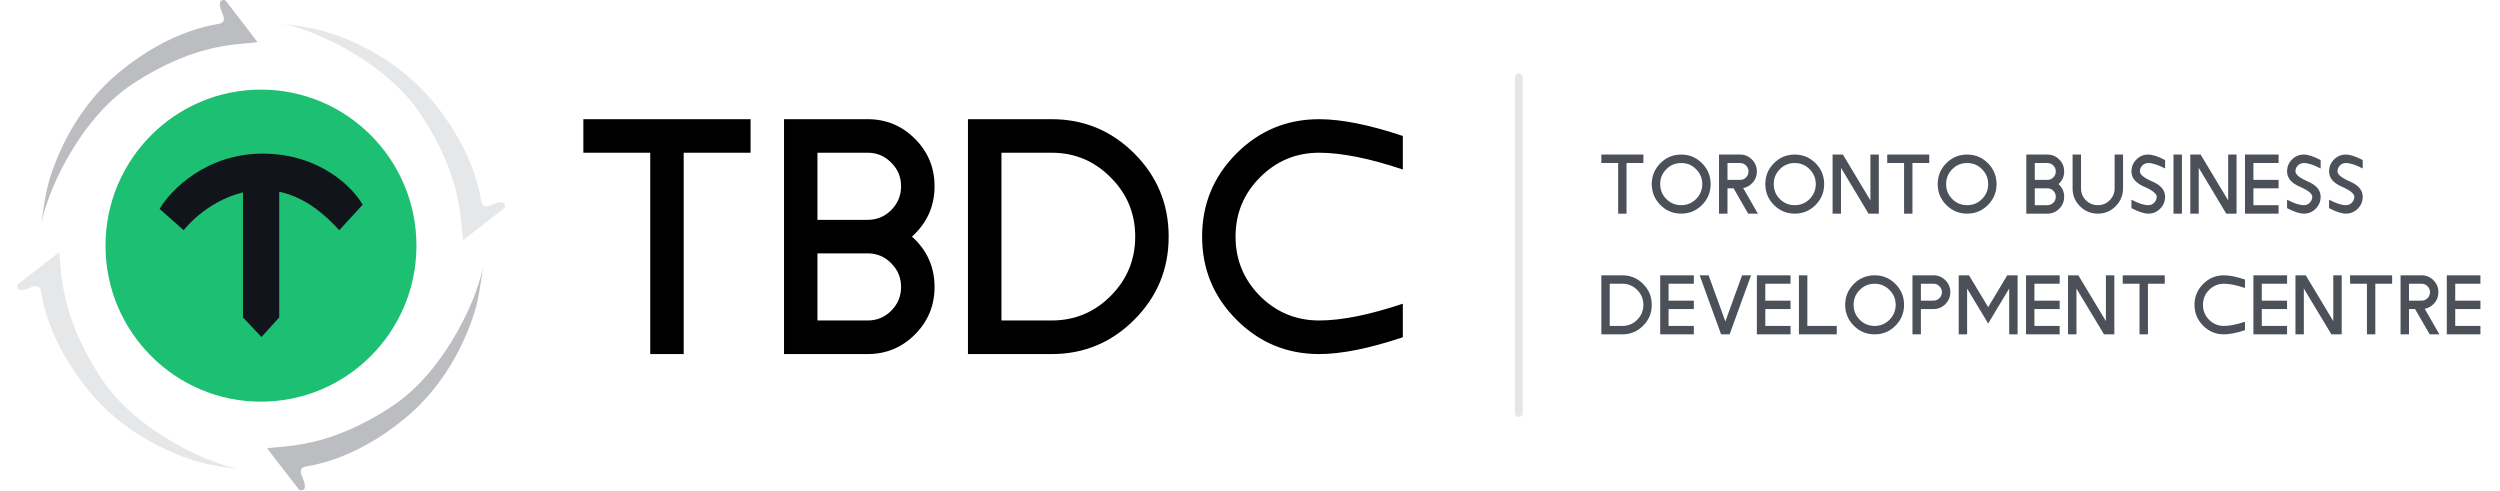
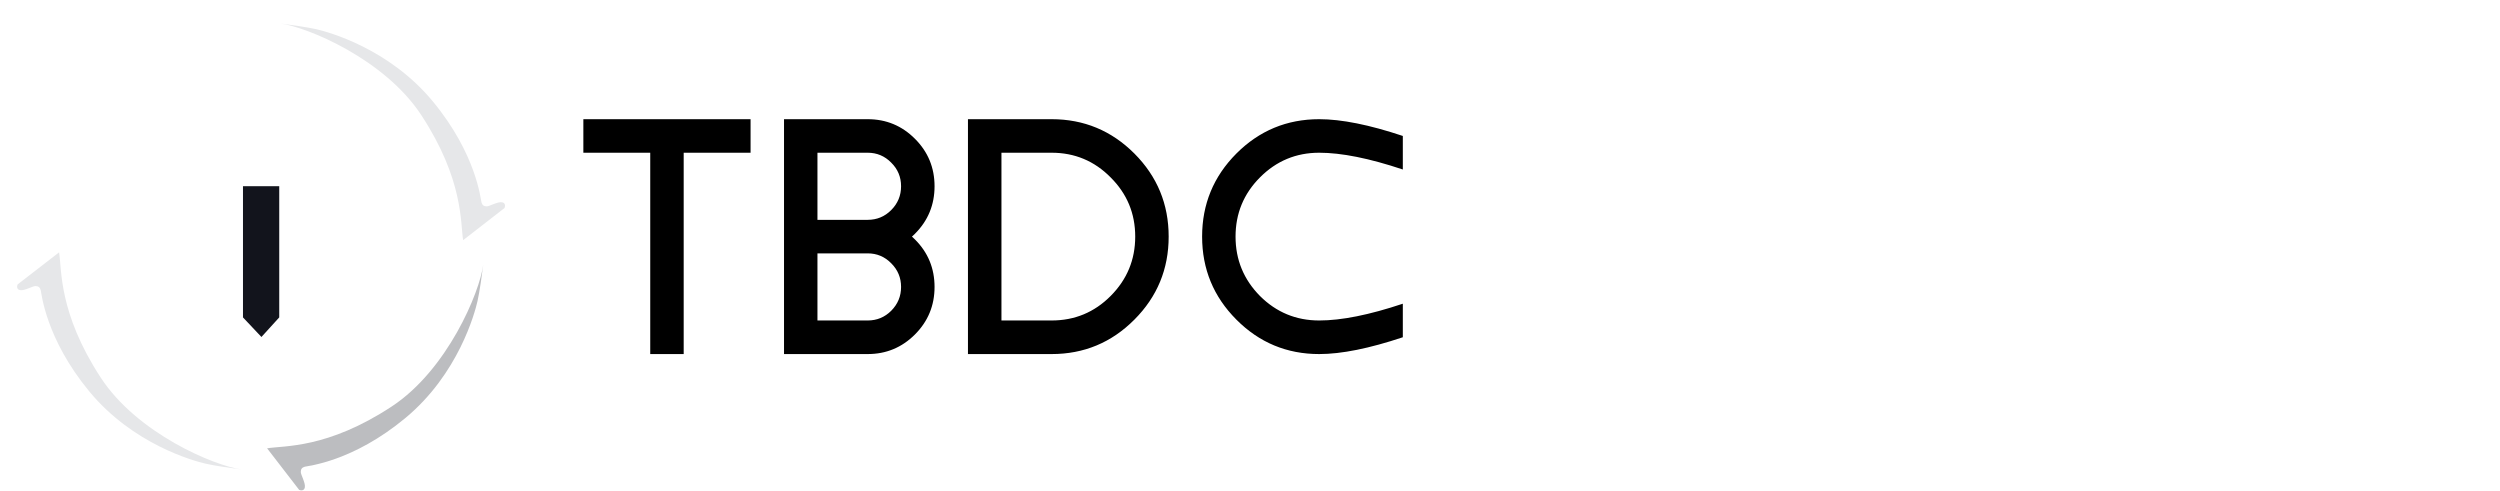
<svg xmlns="http://www.w3.org/2000/svg" width="219px" height="43px" viewBox="0 0 216 43" version="1.1">
  <g id="surface1">
    <path style=" stroke:none;fill-rule:nonzero;fill:rgb(90.196%,90.588%,91.373%);fill-opacity:1;" d="M 42.699 18.219 L 39.07 21.039 C 38.824 19.539 39.117 15.746 35.406 10.086 C 32.207 5.195 25.434 2.363 23.031 2.055 C 23.848 2.16 25.414 2.379 26.195 2.555 C 27.25 2.797 32.562 4.23 36.406 8.871 C 40.246 13.512 40.602 17.473 40.676 17.719 C 40.742 17.969 40.887 18.078 41.133 18.078 C 41.383 18.078 42.094 17.648 42.484 17.719 C 42.797 17.777 42.758 18.078 42.699 18.219 Z M 42.699 18.219 " />
    <path style=" stroke:none;fill-rule:nonzero;fill:rgb(73.725%,74.118%,75.294%);fill-opacity:1;" d="M 24.707 42.914 L 21.898 39.273 C 23.391 39.023 27.176 39.32 32.82 35.605 C 37.691 32.398 40.523 25.605 40.832 23.191 C 40.727 24.012 40.512 25.582 40.332 26.367 C 40.094 27.426 38.656 32.754 34.027 36.605 C 29.402 40.453 25.453 40.809 25.203 40.883 C 24.953 40.953 24.848 41.094 24.848 41.344 C 24.848 41.594 25.277 42.309 25.203 42.699 C 25.145 43.012 24.848 42.973 24.707 42.914 Z M 24.707 42.914 " />
-     <path style=" stroke:none;fill-rule:nonzero;fill:rgb(73.725%,74.118%,75.294%);fill-opacity:1;" d="M 18.262 0.043 L 21.062 3.688 C 19.566 3.938 15.785 3.633 10.137 7.34 C 5.258 10.543 2.418 17.332 2.109 19.746 C 2.211 18.922 2.434 17.352 2.613 16.57 C 2.852 15.512 4.297 10.184 8.926 6.34 C 13.559 2.496 17.508 2.148 17.758 2.074 C 18.008 2.004 18.113 1.863 18.113 1.613 C 18.117 1.363 17.688 0.648 17.762 0.258 C 17.816 -0.055 18.117 -0.016 18.262 0.043 Z M 18.262 0.043 " />
    <path style=" stroke:none;fill-rule:nonzero;fill:rgb(90.196%,90.588%,91.373%);fill-opacity:1;" d="M 0.043 24.914 L 3.676 22.105 C 3.922 23.605 3.617 27.398 7.316 33.066 C 10.504 37.965 17.27 40.809 19.672 41.125 C 18.855 41.02 17.289 40.801 16.508 40.617 C 15.457 40.375 10.145 38.926 6.312 34.277 C 2.484 29.633 2.137 25.668 2.066 25.418 C 1.996 25.168 1.855 25.062 1.605 25.059 C 1.355 25.059 0.645 25.488 0.254 25.414 C -0.059 25.355 -0.02 25.059 0.043 24.914 Z M 0.043 24.914 " />
-     <path style="fill-rule:nonzero;fill:rgb(11.373%,74.902%,45.098%);fill-opacity:1;stroke-width:0.5;stroke-linecap:butt;stroke-linejoin:miter;stroke:rgb(11.373%,74.902%,45.098%);stroke-opacity:1;stroke-miterlimit:4;" d="M 25.428 41.488 C 34.244 41.488 41.393 34.344 41.393 25.528 C 41.393 16.711 34.244 9.562 25.428 9.562 C 16.616 9.562 9.467 16.711 9.467 25.528 C 9.467 34.344 16.616 41.488 25.428 41.488 Z M 25.428 41.488 " transform="matrix(0.84,0,0,0.843,0,0)" />
-     <path style=" stroke:none;fill-rule:nonzero;fill:rgb(7.059%,7.843%,10.98%);fill-opacity:1;" d="M 30.266 17.934 L 28.219 20.168 C 27.211 19.066 24.859 16.645 21.559 16.645 C 18.137 16.645 15.484 19.012 14.59 20.168 L 12.48 18.297 C 13.43 16.676 16.57 13.43 21.559 13.457 C 26.543 13.48 29.441 16.449 30.266 17.934 Z M 30.266 17.934 " />
    <path style=" stroke:none;fill-rule:nonzero;fill:rgb(7.059%,7.843%,10.98%);fill-opacity:1;" d="M 19.785 16.309 L 19.785 27.805 L 21.402 29.52 L 22.961 27.805 L 22.961 16.309 Z M 19.785 16.309 " />
    <path style=" stroke:none;fill-rule:nonzero;fill:rgb(0%,0%,0%);fill-opacity:1;" d="M 64.25 10.441 L 64.25 13.379 L 58.391 13.379 L 58.391 31.016 L 55.461 31.016 L 55.461 13.379 L 49.602 13.379 L 49.602 10.441 Z M 74.508 10.441 C 76.129 10.441 77.508 11.012 78.652 12.16 C 79.797 13.305 80.367 14.691 80.367 16.316 C 80.367 17.941 79.797 19.328 78.652 20.477 C 78.562 20.566 78.477 20.648 78.387 20.727 C 78.477 20.805 78.562 20.887 78.652 20.977 C 79.797 22.121 80.367 23.508 80.367 25.137 C 80.367 26.762 79.797 28.148 78.652 29.297 C 77.508 30.441 76.129 31.016 74.508 31.016 L 67.18 31.016 L 67.18 10.441 Z M 70.109 22.195 L 70.109 28.074 L 74.508 28.074 C 75.316 28.074 76.004 27.789 76.57 27.223 C 77.145 26.645 77.434 25.949 77.434 25.137 C 77.434 24.324 77.145 23.633 76.57 23.062 C 76.004 22.484 75.316 22.195 74.508 22.195 Z M 74.508 13.379 L 70.109 13.379 L 70.109 19.258 L 74.508 19.258 C 75.316 19.258 76.004 18.973 76.57 18.402 C 77.145 17.828 77.434 17.129 77.434 16.316 C 77.434 15.504 77.145 14.812 76.57 14.246 C 76.004 13.668 75.316 13.379 74.508 13.379 Z M 90.621 10.441 C 93.453 10.441 95.867 11.445 97.871 13.449 C 99.875 15.461 100.875 17.883 100.875 20.727 C 100.875 23.566 99.875 25.992 97.871 28 C 95.867 30.012 93.453 31.016 90.621 31.016 L 83.293 31.016 L 83.293 10.441 Z M 90.621 28.074 C 92.641 28.074 94.367 27.359 95.789 25.93 C 97.227 24.488 97.945 22.754 97.945 20.727 C 97.945 18.695 97.227 16.969 95.789 15.539 C 94.367 14.098 92.641 13.379 90.621 13.379 L 86.227 13.379 L 86.227 28.074 Z M 114.062 10.441 C 116.012 10.441 118.453 10.93 121.387 11.91 L 121.387 14.848 C 118.453 13.867 116.012 13.379 114.062 13.379 C 112.039 13.379 110.309 14.098 108.875 15.539 C 107.449 16.969 106.734 18.695 106.734 20.727 C 106.734 22.754 107.449 24.488 108.875 25.93 C 110.309 27.359 112.039 28.074 114.062 28.074 C 116.012 28.074 118.453 27.586 121.387 26.605 L 121.387 29.543 C 118.453 30.523 116.012 31.016 114.062 31.016 C 111.227 31.016 108.812 30.012 106.809 28 C 104.805 25.992 103.805 23.566 103.805 20.727 C 103.805 17.883 104.805 15.461 106.809 13.449 C 108.812 11.445 111.227 10.441 114.062 10.441 Z M 114.062 10.441 " />
-     <path style=" stroke:none;fill-rule:nonzero;fill:rgb(90.196%,90.196%,90.98%);fill-opacity:1;" d="M 131.891 6.766 C 131.891 6.574 131.738 6.418 131.547 6.418 C 131.359 6.418 131.203 6.574 131.203 6.766 L 131.203 36.172 C 131.203 36.363 131.359 36.52 131.547 36.52 C 131.738 36.52 131.891 36.363 131.891 36.172 Z M 131.891 6.766 " />
-     <path style=" stroke:none;fill-rule:nonzero;fill:rgb(29.804%,31.373%,34.902%);fill-opacity:1;" d="M 142.461 13.539 L 142.461 14.281 L 140.984 14.281 L 140.984 18.715 L 140.25 18.715 L 140.25 14.281 L 138.777 14.281 L 138.777 13.539 Z M 145.773 18.715 C 145.062 18.715 144.457 18.461 143.949 17.957 C 143.449 17.449 143.195 16.84 143.195 16.125 C 143.195 15.414 143.449 14.801 143.949 14.297 C 144.457 13.793 145.062 13.539 145.773 13.539 C 146.484 13.539 147.094 13.793 147.598 14.297 C 148.098 14.801 148.352 15.414 148.352 16.125 C 148.352 16.84 148.098 17.449 147.598 17.957 C 147.094 18.461 146.484 18.715 145.773 18.715 Z M 145.773 14.281 C 145.266 14.281 144.828 14.457 144.473 14.82 C 144.109 15.184 143.934 15.617 143.934 16.125 C 143.934 16.637 144.109 17.074 144.473 17.438 C 144.828 17.793 145.266 17.973 145.773 17.973 C 146.285 17.973 146.719 17.793 147.074 17.438 C 147.438 17.074 147.617 16.637 147.617 16.125 C 147.617 15.617 147.438 15.184 147.074 14.82 C 146.719 14.457 146.285 14.281 145.773 14.281 Z M 150.93 13.539 C 151.336 13.539 151.684 13.684 151.973 13.973 C 152.258 14.262 152.402 14.609 152.402 15.02 C 152.402 15.426 152.258 15.777 151.973 16.062 C 151.754 16.285 151.496 16.422 151.203 16.473 L 152.492 18.715 L 151.637 18.715 L 150.363 16.496 L 149.828 16.496 L 149.828 18.715 L 149.086 18.715 L 149.086 13.539 Z M 150.93 14.281 L 149.828 14.281 L 149.828 15.758 L 150.93 15.758 C 151.137 15.758 151.309 15.688 151.453 15.543 C 151.598 15.398 151.668 15.223 151.668 15.02 C 151.668 14.812 151.598 14.641 151.453 14.496 C 151.309 14.352 151.137 14.281 150.93 14.281 Z M 155.719 18.715 C 155.008 18.715 154.398 18.461 153.898 17.957 C 153.391 17.449 153.141 16.84 153.141 16.125 C 153.141 15.414 153.391 14.801 153.898 14.297 C 154.398 13.793 155.008 13.539 155.719 13.539 C 156.434 13.539 157.039 13.793 157.543 14.297 C 158.047 14.801 158.297 15.414 158.297 16.125 C 158.297 16.84 158.047 17.449 157.543 17.957 C 157.039 18.461 156.434 18.715 155.719 18.715 Z M 155.719 14.281 C 155.211 14.281 154.777 14.457 154.418 14.82 C 154.055 15.184 153.879 15.617 153.879 16.125 C 153.879 16.637 154.055 17.074 154.418 17.438 C 154.777 17.793 155.211 17.973 155.719 17.973 C 156.227 17.973 156.66 17.793 157.02 17.438 C 157.379 17.074 157.562 16.637 157.562 16.125 C 157.562 15.617 157.379 15.184 157.02 14.82 C 156.66 14.457 156.227 14.281 155.719 14.281 Z M 159.77 14.699 L 159.77 18.715 L 159.035 18.715 L 159.035 13.539 L 159.938 13.539 L 162.348 17.555 L 162.348 13.539 L 163.086 13.539 L 163.086 18.715 L 162.184 18.715 Z M 167.504 13.539 L 167.504 14.281 L 166.031 14.281 L 166.031 18.715 L 165.297 18.715 L 165.297 14.281 L 163.82 14.281 L 163.82 13.539 Z M 170.82 18.715 C 170.109 18.715 169.5 18.461 168.996 17.957 C 168.492 17.449 168.242 16.84 168.242 16.125 C 168.242 15.414 168.492 14.801 168.996 14.297 C 169.5 13.793 170.109 13.539 170.82 13.539 C 171.535 13.539 172.141 13.793 172.645 14.297 C 173.145 14.801 173.398 15.414 173.398 16.125 C 173.398 16.84 173.145 17.449 172.645 17.957 C 172.141 18.461 171.535 18.715 170.82 18.715 Z M 170.82 14.281 C 170.312 14.281 169.875 14.457 169.52 14.82 C 169.16 15.184 168.98 15.617 168.98 16.125 C 168.98 16.637 169.16 17.074 169.52 17.438 C 169.875 17.793 170.312 17.973 170.82 17.973 C 171.332 17.973 171.766 17.793 172.121 17.438 C 172.484 17.074 172.664 16.637 172.664 16.125 C 172.664 15.617 172.484 15.184 172.121 14.82 C 171.766 14.457 171.332 14.281 170.82 14.281 Z M 177.848 13.539 C 178.258 13.539 178.602 13.684 178.891 13.973 C 179.18 14.262 179.32 14.609 179.32 15.02 C 179.32 15.426 179.18 15.777 178.891 16.062 C 178.867 16.086 178.848 16.105 178.824 16.125 C 178.848 16.145 178.867 16.168 178.891 16.191 C 179.18 16.477 179.32 16.828 179.32 17.234 C 179.32 17.645 179.18 17.992 178.891 18.281 C 178.602 18.57 178.258 18.715 177.848 18.715 L 176.004 18.715 L 176.004 13.539 Z M 176.746 16.496 L 176.746 17.973 L 177.848 17.973 C 178.051 17.973 178.227 17.902 178.371 17.758 C 178.516 17.613 178.586 17.438 178.586 17.234 C 178.586 17.031 178.516 16.855 178.371 16.715 C 178.227 16.57 178.051 16.496 177.848 16.496 Z M 177.848 14.281 L 176.746 14.281 L 176.746 15.758 L 177.848 15.758 C 178.051 15.758 178.227 15.688 178.371 15.543 C 178.516 15.398 178.586 15.223 178.586 15.02 C 178.586 14.812 178.516 14.641 178.371 14.496 C 178.227 14.352 178.051 14.281 177.848 14.281 Z M 180.059 16.496 L 180.059 13.539 L 180.797 13.539 L 180.797 16.496 C 180.797 16.906 180.938 17.254 181.227 17.543 C 181.516 17.832 181.863 17.973 182.27 17.973 C 182.676 17.973 183.023 17.832 183.309 17.543 C 183.598 17.254 183.742 16.906 183.742 16.496 L 183.742 13.539 L 184.48 13.539 L 184.48 16.496 C 184.48 17.109 184.262 17.633 183.832 18.066 C 183.402 18.496 182.879 18.715 182.27 18.715 C 181.656 18.715 181.137 18.496 180.703 18.066 C 180.273 17.633 180.059 17.109 180.059 16.496 Z M 186.688 13.539 C 187.055 13.539 187.551 13.699 188.164 14.02 L 188.164 14.758 C 187.551 14.438 187.055 14.281 186.688 14.281 C 186.484 14.281 186.312 14.352 186.168 14.496 C 186.027 14.641 185.953 14.812 185.953 15.02 C 185.953 15.289 186.32 15.586 187.055 15.906 C 187.797 16.223 188.164 16.668 188.164 17.234 C 188.164 17.645 188.02 17.992 187.73 18.281 C 187.445 18.57 187.098 18.715 186.688 18.715 C 186.32 18.715 185.828 18.551 185.215 18.234 L 185.215 17.496 C 185.828 17.816 186.32 17.973 186.688 17.973 C 186.891 17.973 187.066 17.902 187.207 17.758 C 187.352 17.613 187.426 17.438 187.426 17.234 C 187.426 16.965 187.055 16.668 186.32 16.348 C 185.582 16.031 185.215 15.586 185.215 15.02 C 185.215 14.609 185.359 14.262 185.648 13.973 C 185.934 13.684 186.281 13.539 186.688 13.539 Z M 189.637 18.715 L 188.898 18.715 L 188.898 13.539 L 189.637 13.539 Z M 191.109 14.699 L 191.109 18.715 L 190.371 18.715 L 190.371 13.539 L 191.273 13.539 L 193.688 17.555 L 193.688 13.539 L 194.422 13.539 L 194.422 18.715 L 193.52 18.715 Z M 198.105 13.539 L 198.105 14.281 L 195.898 14.281 L 195.898 15.758 L 198.105 15.758 L 198.105 16.496 L 195.898 16.496 L 195.898 17.973 L 198.105 17.973 L 198.105 18.715 L 195.16 18.715 L 195.16 13.539 Z M 200.316 13.539 C 200.684 13.539 201.176 13.699 201.789 14.02 L 201.789 14.758 C 201.176 14.438 200.684 14.281 200.316 14.281 C 200.113 14.281 199.938 14.352 199.793 14.496 C 199.652 14.641 199.582 14.812 199.582 15.02 C 199.582 15.289 199.949 15.586 200.684 15.906 C 201.422 16.223 201.789 16.668 201.789 17.234 C 201.789 17.645 201.645 17.992 201.359 18.281 C 201.07 18.57 200.723 18.715 200.316 18.715 C 199.949 18.715 199.457 18.551 198.848 18.234 L 198.848 17.496 C 199.457 17.816 199.949 17.973 200.316 17.973 C 200.52 17.973 200.695 17.902 200.836 17.758 C 200.98 17.613 201.055 17.438 201.055 17.234 C 201.055 16.965 200.684 16.668 199.949 16.348 C 199.211 16.031 198.848 15.586 198.848 15.02 C 198.848 14.609 198.988 14.262 199.277 13.973 C 199.562 13.684 199.91 13.539 200.316 13.539 Z M 204 13.539 C 204.367 13.539 204.859 13.699 205.473 14.02 L 205.473 14.758 C 204.859 14.438 204.367 14.281 204 14.281 C 203.797 14.281 203.621 14.352 203.477 14.496 C 203.332 14.641 203.266 14.812 203.266 15.02 C 203.266 15.289 203.633 15.586 204.367 15.906 C 205.102 16.223 205.473 16.668 205.473 17.234 C 205.473 17.645 205.328 17.992 205.043 18.281 C 204.754 18.57 204.406 18.715 204 18.715 C 203.633 18.715 203.141 18.551 202.527 18.234 L 202.527 17.496 C 203.141 17.816 203.633 17.973 204 17.973 C 204.203 17.973 204.379 17.902 204.52 17.758 C 204.664 17.613 204.738 17.438 204.738 17.234 C 204.738 16.965 204.367 16.668 203.633 16.348 C 202.895 16.031 202.527 15.586 202.527 15.02 C 202.527 14.609 202.672 14.262 202.957 13.973 C 203.246 13.684 203.594 13.539 204 13.539 Z M 140.617 24.117 C 141.328 24.117 141.938 24.367 142.438 24.875 C 142.945 25.379 143.195 25.988 143.195 26.703 C 143.195 27.418 142.945 28.027 142.438 28.531 C 141.938 29.039 141.328 29.289 140.617 29.289 L 138.777 29.289 L 138.777 24.117 Z M 140.617 28.551 C 141.125 28.551 141.559 28.371 141.918 28.012 C 142.277 27.648 142.461 27.215 142.461 26.703 C 142.461 26.191 142.277 25.758 141.918 25.398 C 141.559 25.039 141.125 24.855 140.617 24.855 L 139.512 24.855 L 139.512 28.551 Z M 146.879 24.117 L 146.879 24.855 L 144.668 24.855 L 144.668 26.336 L 146.879 26.336 L 146.879 27.074 L 144.668 27.074 L 144.668 28.551 L 146.879 28.551 L 146.879 29.289 L 143.934 29.289 L 143.934 24.117 Z M 150.016 29.289 L 149.266 29.289 L 147.391 24.117 L 148.176 24.117 L 149.641 28.16 L 151.105 24.117 L 151.891 24.117 Z M 155.352 24.117 L 155.352 24.855 L 153.141 24.855 L 153.141 26.336 L 155.352 26.336 L 155.352 27.074 L 153.141 27.074 L 153.141 28.551 L 155.352 28.551 L 155.352 29.289 L 152.402 29.289 L 152.402 24.117 Z M 156.824 28.551 L 159.402 28.551 L 159.402 29.289 L 156.086 29.289 L 156.086 24.117 L 156.824 24.117 Z M 162.719 29.289 C 162.008 29.289 161.395 29.039 160.895 28.531 C 160.391 28.027 160.137 27.418 160.137 26.703 C 160.137 25.988 160.391 25.379 160.895 24.875 C 161.395 24.367 162.008 24.117 162.719 24.117 C 163.43 24.117 164.039 24.367 164.543 24.875 C 165.043 25.379 165.297 25.988 165.297 26.703 C 165.297 27.418 165.043 28.027 164.543 28.531 C 164.039 29.039 163.43 29.289 162.719 29.289 Z M 162.719 24.855 C 162.211 24.855 161.773 25.039 161.414 25.398 C 161.055 25.758 160.875 26.191 160.875 26.703 C 160.875 27.215 161.055 27.648 161.414 28.012 C 161.773 28.371 162.211 28.551 162.719 28.551 C 163.227 28.551 163.656 28.371 164.02 28.012 C 164.375 27.648 164.562 27.215 164.562 26.703 C 164.562 26.191 164.375 25.758 164.02 25.398 C 163.656 25.039 163.227 24.855 162.719 24.855 Z M 167.875 24.117 C 168.281 24.117 168.629 24.262 168.918 24.551 C 169.203 24.836 169.348 25.184 169.348 25.594 C 169.348 26.004 169.203 26.352 168.918 26.641 C 168.629 26.926 168.281 27.074 167.875 27.074 L 166.77 27.074 L 166.77 29.289 L 166.031 29.289 L 166.031 24.117 Z M 167.875 24.855 L 166.77 24.855 L 166.77 26.336 L 167.875 26.336 C 168.078 26.336 168.25 26.262 168.391 26.121 C 168.535 25.977 168.613 25.801 168.613 25.594 C 168.613 25.391 168.535 25.219 168.391 25.074 C 168.25 24.93 168.078 24.855 167.875 24.855 Z M 170.82 25.277 L 170.82 29.289 L 170.082 29.289 L 170.082 24.117 L 170.984 24.117 L 172.664 26.906 L 174.336 24.117 L 175.242 24.117 L 175.242 29.289 L 174.504 29.289 L 174.504 25.277 L 172.664 28.34 Z M 178.926 24.117 L 178.926 24.855 L 176.715 24.855 L 176.715 26.336 L 178.926 26.336 L 178.926 27.074 L 176.715 27.074 L 176.715 28.551 L 178.926 28.551 L 178.926 29.289 L 175.98 29.289 L 175.98 24.117 Z M 180.398 25.277 L 180.398 29.289 L 179.66 29.289 L 179.66 24.117 L 180.562 24.117 L 182.977 28.129 L 182.977 24.117 L 183.715 24.117 L 183.715 29.289 L 182.812 29.289 Z M 188.133 24.117 L 188.133 24.855 L 186.66 24.855 L 186.66 29.289 L 185.922 29.289 L 185.922 24.855 L 184.449 24.855 L 184.449 24.117 Z M 193.316 24.117 C 193.809 24.117 194.422 24.238 195.16 24.488 L 195.16 25.227 C 194.422 24.977 193.809 24.855 193.316 24.855 C 192.809 24.855 192.375 25.039 192.016 25.398 C 191.656 25.758 191.48 26.191 191.48 26.703 C 191.48 27.215 191.656 27.648 192.016 28.012 C 192.375 28.371 192.809 28.551 193.316 28.551 C 193.809 28.551 194.422 28.43 195.16 28.184 L 195.16 28.922 C 194.422 29.168 193.809 29.289 193.316 29.289 C 192.609 29.289 192 29.039 191.496 28.531 C 190.992 28.027 190.738 27.418 190.738 26.703 C 190.738 25.988 190.992 25.379 191.496 24.875 C 192 24.367 192.609 24.117 193.316 24.117 Z M 198.848 24.117 L 198.848 24.855 L 196.633 24.855 L 196.633 26.336 L 198.848 26.336 L 198.848 27.074 L 196.633 27.074 L 196.633 28.551 L 198.848 28.551 L 198.848 29.289 L 195.898 29.289 L 195.898 24.117 Z M 200.316 25.277 L 200.316 29.289 L 199.582 29.289 L 199.582 24.117 L 200.484 24.117 L 202.895 28.129 L 202.895 24.117 L 203.633 24.117 L 203.633 29.289 L 202.73 29.289 Z M 208.051 24.117 L 208.051 24.855 L 206.578 24.855 L 206.578 29.289 L 205.844 29.289 L 205.844 24.855 L 204.367 24.855 L 204.367 24.117 Z M 210.633 24.117 C 211.039 24.117 211.383 24.262 211.672 24.551 C 211.961 24.836 212.102 25.184 212.102 25.594 C 212.102 26.004 211.961 26.352 211.672 26.641 C 211.453 26.863 211.195 27 210.906 27.051 L 212.191 29.289 L 211.34 29.289 L 210.062 27.074 L 209.527 27.074 L 209.527 29.289 L 208.789 29.289 L 208.789 24.117 Z M 210.633 24.855 L 209.527 24.855 L 209.527 26.336 L 210.633 26.336 C 210.836 26.336 211.008 26.262 211.152 26.121 C 211.297 25.977 211.367 25.801 211.367 25.594 C 211.367 25.391 211.297 25.219 211.152 25.074 C 211.008 24.93 210.836 24.855 210.633 24.855 Z M 215.785 24.117 L 215.785 24.855 L 213.578 24.855 L 213.578 26.336 L 215.785 26.336 L 215.785 27.074 L 213.578 27.074 L 213.578 28.551 L 215.785 28.551 L 215.785 29.289 L 212.84 29.289 L 212.84 24.117 Z M 215.785 24.117 " />
  </g>
</svg>